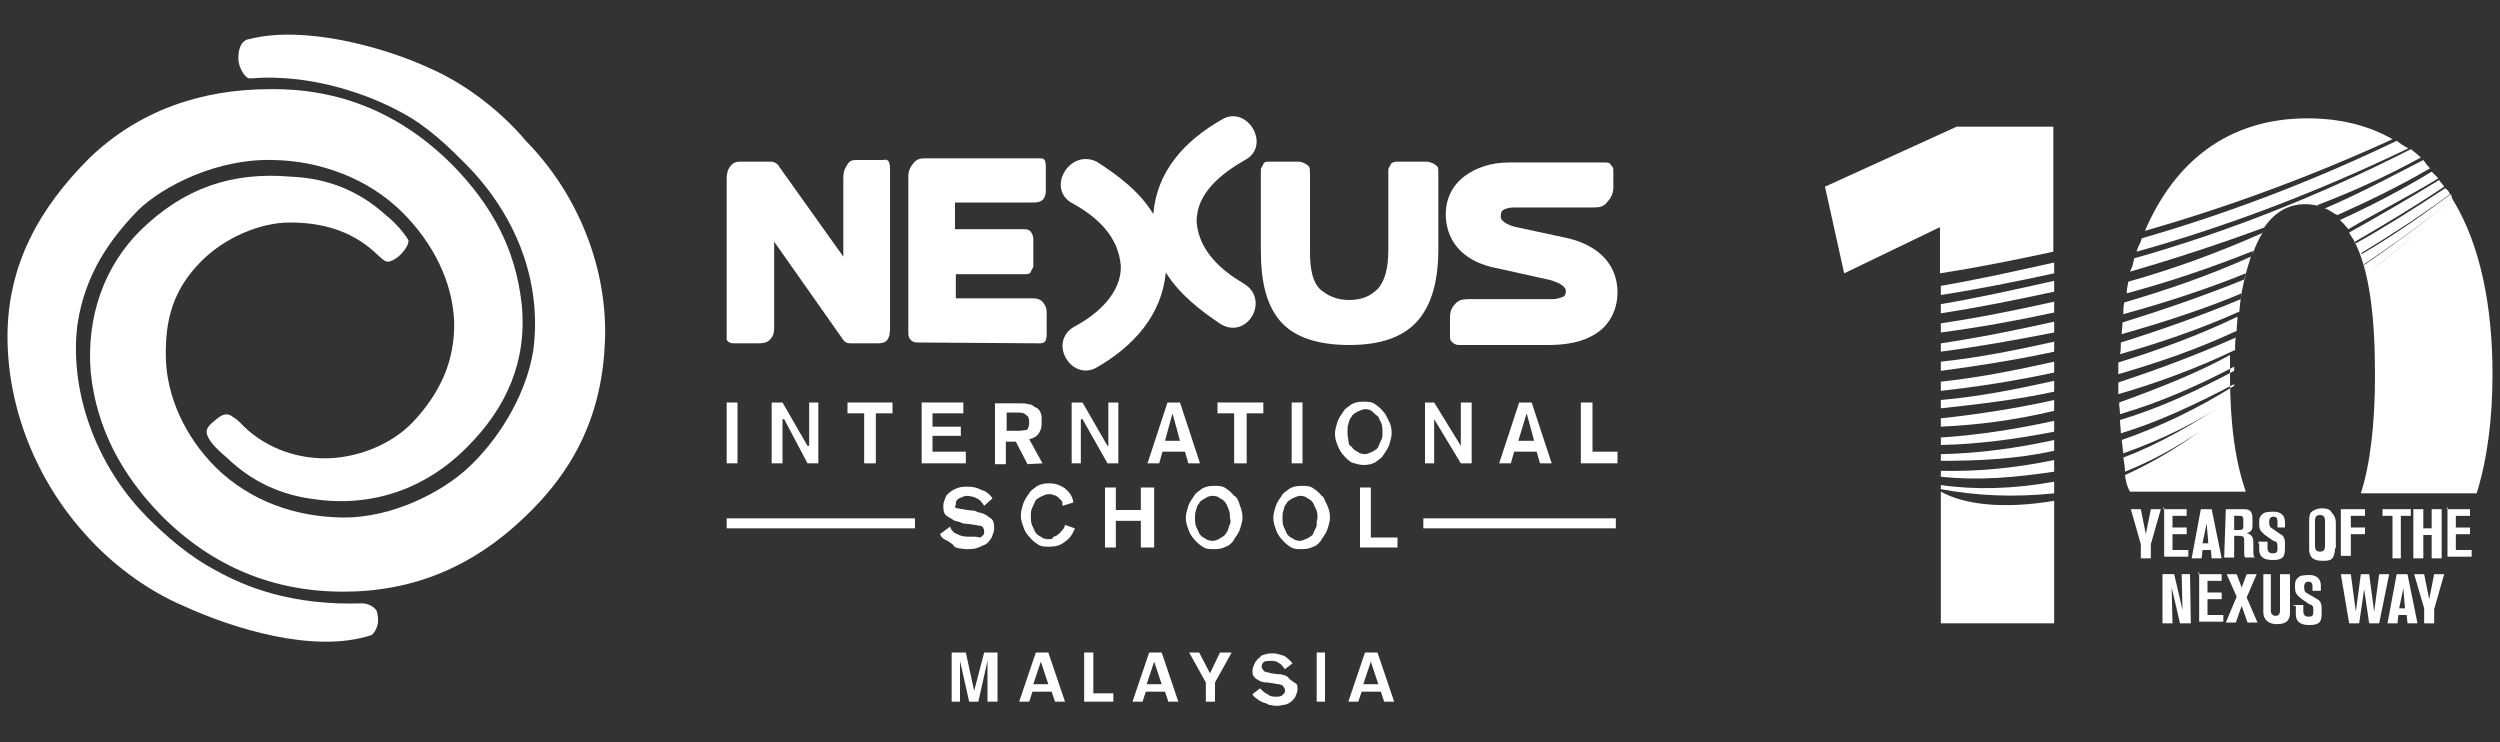
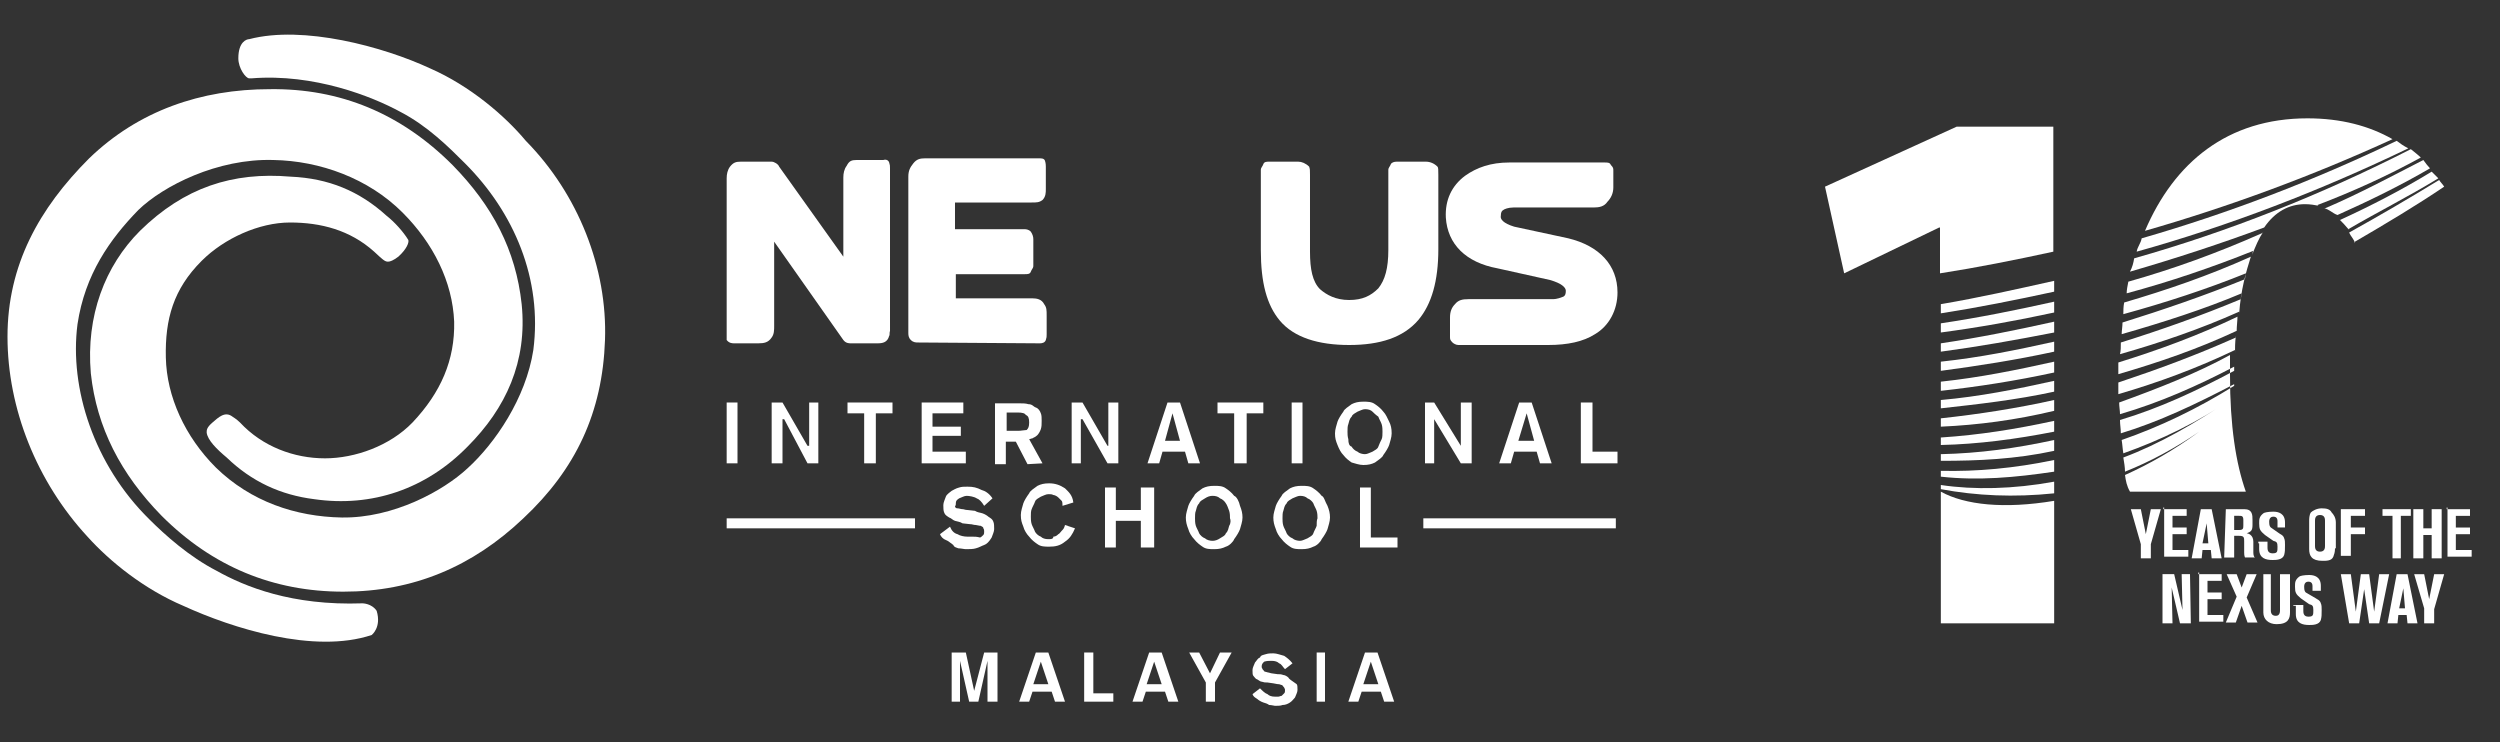
<svg xmlns="http://www.w3.org/2000/svg" version="1.1" id="Layer_1" x="0px" y="0px" width="300px" height="89.1px" viewBox="0 0 300 89.1" style="enable-background:new 0 0 300 89.1;" xml:space="preserve">
  <rect x="0" y="0" width="300" height="89.1" fill="#333333" stroke="none" />
  <style type="text/css">
	.st0{fill:#FFFFFF;}
</style>
  <g>
    <path class="st0" d="M51.6,8.2C46,5.6,36.4,3,29.9,4.7c-0.3,0-1.3,0.3-1.3,2.3c0,1.2,0.9,2.4,1.3,2.4h0.3c7.5-0.6,14.5,2.2,17.8,4   c3.3,1.7,5.9,4.3,7.8,6.2c5.9,5.9,9.3,13.9,8.2,22.4c-0.9,5.8-4.6,11.2-7.9,14.2c-2.9,2.7-8.9,6-15.1,5.9c-5.5-0.1-10.9-1.9-15.1-6   c-3.7-3.7-5.9-8.5-6-13.2c-0.1-4.6,0.9-8.2,4.3-11.6c2.7-2.7,6.9-4.6,10.6-4.6s7.2,0.9,10.1,3.5c0.4,0.4,1,0.9,1,0.9   c0.4,0.3,0.7,0.6,1.9-0.3c1-0.9,1.3-1.7,1.2-2c-0.6-1-1.7-2.2-2.6-2.9c-3.3-3-7-4.5-11.5-4.7c-7-0.6-12.8,1.3-18.1,6.5   c-4.2,4.2-6.5,10.2-5.9,17.1c0.7,6.5,3.6,12.1,8.5,17.1C25.5,68,32.8,71,41.2,71s15.5-3,21.6-8.8c6.3-5.9,9.5-12.7,9.8-21.4   c0.3-8.6-3.2-17.5-9.5-23.9C60.6,13.9,56.4,10.3,51.6,8.2z" />
    <path class="st0" d="M43.5,72.4c-8.5,0.3-14.1-2-17.5-3.9c-3.3-1.7-6.2-4.3-8.1-6.2c-6.6-6.5-9.6-15.7-8.6-23.4   c0.9-6,3.9-10.2,7.3-13.7c3-2.9,9.5-6.2,16.2-6c5.6,0.1,11.4,2.2,15.5,6.3c3.7,3.7,6,8.3,6.2,13.1c0.1,4.6-1.6,8.5-5,12.1   C46.8,53.5,42.6,55,39,55c-3.7,0-7.5-1.4-10.2-4.3c-0.4-0.4-0.9-0.7-0.9-0.7c-0.9-0.7-1.7,0.1-2.4,0.7c-0.7,0.6-0.7,0.9-0.7,1.2   c0.1,0.9,1.2,2,2.4,3c3,2.9,6.5,4.5,10.5,5c6.9,1,13.4-1.2,18.4-6.3c4.6-4.6,7.2-10.2,6.5-17.1c-0.7-6.5-3.5-11.8-8.3-16.7   c-6.2-6.2-13.5-9.2-21.9-9.1c-8.3,0-15.8,2.6-21.7,8.3c-6,6-9.8,12.8-9.8,21.4s3.5,17.4,9.6,24c2.7,3,6.8,6.3,11.5,8.3   c5.9,2.7,15.7,5.8,22.6,3.5c0,0,1.2-0.9,0.6-2.9C44.6,72.4,43.5,72.4,43.5,72.4z" />
    <rect x="87.2" y="48.3" class="st0" width="1.3" height="7.3" />
    <polygon class="st0" points="96.9,53.5 93.9,48.3 92.6,48.3 92.6,55.6 93.9,55.6 93.9,50.3 94.1,50.3 96.9,55.6 98.2,55.6    98.2,48.3 97.1,48.3 97.1,53.5  " />
    <polygon class="st0" points="105.1,55.6 105.1,49.6 107.1,49.6 107.1,48.3 101.7,48.3 101.7,49.6 103.7,49.6 103.7,55.6  " />
    <polygon class="st0" points="115.9,54.2 111.9,54.2 111.9,52.3 115.3,52.3 115.3,51.2 111.9,51.2 111.9,49.6 115.6,49.6    115.6,48.3 110.6,48.3 110.6,55.6 115.9,55.6  " />
    <path class="st0" d="M125.1,55.6l-1.6-2.9c0.1,0,0.3-0.1,0.4-0.1c0.1-0.1,0.3-0.1,0.6-0.4c0.1-0.1,0.3-0.4,0.4-0.7   c0.1-0.3,0.1-0.6,0.1-1c0-0.3,0-0.7-0.1-0.9c-0.1-0.3-0.3-0.6-0.6-0.7c-0.3-0.1-0.4-0.4-0.9-0.4c-0.3-0.1-0.7-0.1-1-0.1h-3v7.3h1.3   v-2.7h1.2l1.4,2.7L125.1,55.6L125.1,55.6z M122.2,51.7h-1.4v-2.2h1.3c0.6,0,0.9,0.1,1,0.3c0.3,0.1,0.4,0.4,0.4,0.9   s-0.1,0.7-0.3,0.9C123,51.6,122.5,51.7,122.2,51.7z" />
    <polygon class="st0" points="134.2,55.6 134.2,48.3 133,48.3 133,53.5 132.9,53.5 129.9,48.3 128.6,48.3 128.6,55.6 129.7,55.6    129.7,50.3 129.9,50.3 132.9,55.6  " />
    <path class="st0" d="M140.1,48.3l-2.4,7.3h1.4l0.4-1.4h2.7l0.4,1.4h1.4l-2.4-7.3H140.1z M139.8,52.9l0.9-3.3l0,0l0.9,3.3H139.8z" />
    <polygon class="st0" points="151.6,48.3 146.1,48.3 146.1,49.6 148.1,49.6 148.1,55.6 149.6,55.6 149.6,49.6 151.6,49.6  " />
    <rect x="155" y="48.3" class="st0" width="1.3" height="7.3" />
    <path class="st0" d="M163.6,55.8c0.6,0,1-0.1,1.4-0.3c0.4-0.3,0.9-0.6,1-0.9c0.3-0.4,0.6-0.9,0.7-1.2c0.1-0.4,0.3-0.9,0.3-1.4   c0-0.6-0.1-1-0.3-1.4s-0.4-0.9-0.7-1.2c-0.3-0.4-0.7-0.7-1-0.9c-0.4-0.3-0.9-0.3-1.4-0.3c-0.6,0-1,0.1-1.4,0.3   c-0.4,0.3-0.9,0.6-1,0.9c-0.3,0.4-0.6,0.9-0.7,1.2c-0.1,0.4-0.3,0.9-0.3,1.4c0,0.6,0.1,0.9,0.3,1.4s0.4,0.9,0.7,1.2   c0.3,0.4,0.7,0.7,1,0.9C162.6,55.6,163.1,55.8,163.6,55.8z M161.8,52.7c-0.1-0.3-0.1-0.7-0.1-0.9c0-0.3,0-0.7,0.1-0.9   c0.1-0.3,0.1-0.6,0.4-0.9c0.1-0.3,0.4-0.4,0.7-0.6c0.3-0.1,0.6-0.3,0.9-0.3c0.4,0,0.7,0.1,0.9,0.3c0.1,0.1,0.4,0.4,0.7,0.6   c0.1,0.3,0.3,0.6,0.4,0.9c0.1,0.3,0.1,0.7,0.1,0.9c0,0.3,0,0.7-0.1,0.9s-0.3,0.6-0.4,0.9c-0.1,0.3-0.4,0.4-0.7,0.6   c-0.3,0.1-0.6,0.3-0.9,0.3s-0.7-0.1-0.9-0.3c-0.3-0.1-0.6-0.4-0.7-0.6C161.9,53.5,161.8,53.2,161.8,52.7z" />
    <polygon class="st0" points="175.3,53.5 172.1,48.3 171,48.3 171,55.6 172.1,55.6 172.1,50.3 172.1,50.3 175.3,55.6 176.6,55.6    176.6,48.3 175.3,48.3  " />
    <path class="st0" d="M182.3,48.3l-2.4,7.3h1.4l0.4-1.4h2.7l0.4,1.4h1.4l-2.4-7.3H182.3z M182.2,52.9l1-3.3l0,0l0.9,3.3H182.2z" />
    <polygon class="st0" points="191.1,48.3 189.7,48.3 189.7,55.6 194.1,55.6 194.1,54.2 191.1,54.2  " />
    <rect x="87.2" y="62.2" class="st0" width="22.6" height="1.2" />
    <path class="st0" d="M115,65.8c0.3,0,0.7,0.1,0.9,0.1c0.4,0,0.9,0,1.2-0.1c0.4-0.1,0.7-0.3,1-0.4s0.6-0.4,0.9-0.9   c0.1-0.3,0.3-0.7,0.3-1s0-0.7-0.1-0.9c-0.1-0.3-0.3-0.4-0.6-0.6c-0.1-0.1-0.4-0.3-0.7-0.4c-0.3-0.1-0.6-0.1-0.9-0.3l-0.9-0.1   c-0.3,0-0.4-0.1-0.6-0.1s-0.4-0.1-0.6-0.1s-0.3-0.1-0.3-0.3c0.1,0,0.1-0.1,0.1-0.3c0-0.3,0.1-0.4,0.4-0.6c0.3-0.1,0.6-0.3,0.9-0.3   s0.9,0.1,1.2,0.3c0.3,0.1,0.6,0.4,0.9,0.9l1-0.9c-0.4-0.6-0.9-0.9-1.3-1c-0.6-0.3-1-0.4-1.7-0.4c-0.4,0-0.7,0-1,0.1   c-0.4,0.1-0.7,0.3-0.9,0.4c-0.1,0.1-0.6,0.4-0.7,0.7s-0.3,0.7-0.3,1s0,0.7,0.1,0.9c0.1,0.3,0.3,0.4,0.6,0.6   c0.3,0.1,0.4,0.3,0.7,0.4s0.6,0.1,0.9,0.3l0.9,0.1c0.3,0,0.4,0.1,0.7,0.1c0.1,0,0.4,0.1,0.6,0.1c0.1,0.1,0.3,0.1,0.3,0.3   c0.1,0.1,0.1,0.3,0.1,0.4c0,0.1,0,0.3-0.1,0.4s-0.3,0.3-0.4,0.3c-0.4-0.1-0.6-0.1-0.9-0.1c-0.1,0-0.4,0-0.6,0   c-0.4,0-0.9-0.1-1.2-0.3c-0.4-0.1-0.7-0.4-0.9-0.9l-1.2,0.9c0.1,0.3,0.4,0.6,0.7,0.7c0.3,0.1,0.6,0.4,0.9,0.6   C114.5,65.7,114.8,65.7,115,65.8z" />
    <path class="st0" d="M127.4,63.7c-0.1,0.1-0.3,0.4-0.4,0.4c-0.1,0.1-0.3,0.3-0.6,0.3c0,0.3-0.3,0.3-0.6,0.3c-0.4,0-0.7-0.1-0.9-0.3   c-0.3-0.1-0.6-0.4-0.7-0.6c-0.1-0.3-0.3-0.6-0.4-0.9c-0.1-0.3-0.1-0.7-0.1-0.9c0-0.3,0-0.7,0.1-0.9c0.1-0.3,0.3-0.6,0.4-0.9   c0.1-0.3,0.4-0.4,0.7-0.6c0.3-0.1,0.6-0.3,0.9-0.3s0.4,0,0.6,0.1c0.1,0,0.4,0.1,0.6,0.3c0.1,0.1,0.3,0.3,0.4,0.4   c0.1,0.1,0.1,0.4,0.1,0.6l1.3-0.4c-0.1-0.9-0.6-1.3-1-1.7c-0.6-0.4-1.2-0.6-1.9-0.6c-0.6,0-1,0.1-1.4,0.3c-0.4,0.3-0.9,0.6-1,0.9   c-0.3,0.4-0.6,0.9-0.7,1.2c-0.1,0.4-0.3,0.9-0.3,1.4c0,0.6,0.1,0.9,0.3,1.4c0.1,0.4,0.4,0.9,0.7,1.2c0.3,0.4,0.7,0.7,1,0.9   c0.4,0.3,0.9,0.3,1.4,0.3c0.7,0,1.3-0.1,1.9-0.6c0.6-0.4,0.9-0.9,1.2-1.6l-1.2-0.4C127.7,63.4,127.6,63.5,127.4,63.7z" />
    <polygon class="st0" points="136.9,65.7 138.5,65.7 138.5,58.5 136.9,58.5 136.9,61.2 133.9,61.2 133.9,58.5 132.6,58.5    132.6,65.7 133.9,65.7 133.9,62.5 136.9,62.5  " />
    <path class="st0" d="M148.1,59.5c-0.3-0.4-0.7-0.7-1-0.9c-0.4-0.3-0.9-0.3-1.4-0.3c-0.6,0-1,0.1-1.4,0.3c-0.4,0.3-0.9,0.6-1,0.9   c-0.3,0.4-0.6,0.9-0.7,1.2c-0.1,0.4-0.3,0.9-0.3,1.4s0.1,0.9,0.3,1.4c0.1,0.4,0.4,0.9,0.7,1.2c0.3,0.4,0.7,0.7,1,0.9   c0.4,0.3,0.9,0.3,1.4,0.3c0.6,0,1-0.1,1.4-0.3c0.4-0.1,0.9-0.6,1-0.9c0.3-0.4,0.6-0.9,0.7-1.2c0.1-0.4,0.3-0.9,0.3-1.4   s-0.1-0.9-0.3-1.4C148.7,60.2,148.4,59.6,148.1,59.5z M147.5,63.1c-0.1,0.3-0.1,0.6-0.4,0.9c-0.1,0.3-0.4,0.4-0.7,0.6   s-0.6,0.3-0.9,0.3s-0.7-0.1-0.9-0.3c-0.3-0.1-0.6-0.4-0.7-0.6c-0.1-0.3-0.3-0.6-0.4-0.9c-0.1-0.3-0.1-0.7-0.1-0.9   c0-0.3,0-0.7,0.1-0.9c0.1-0.3,0.1-0.6,0.4-0.9c0.1-0.3,0.4-0.4,0.7-0.6s0.6-0.3,0.9-0.3c0.4,0,0.7,0.1,0.9,0.3   c0.3,0.1,0.6,0.4,0.7,0.6c0.1,0.1,0.3,0.6,0.4,0.9c0.1,0.3,0.1,0.7,0.1,0.9C147.7,62.4,147.7,62.8,147.5,63.1z" />
    <path class="st0" d="M158.6,59.5c-0.3-0.4-0.7-0.7-1-0.9c-0.4-0.3-0.9-0.3-1.4-0.3c-0.6,0-1,0.1-1.4,0.3c-0.4,0.3-0.9,0.6-1,0.9   c-0.3,0.4-0.6,0.9-0.7,1.2c-0.1,0.4-0.3,0.9-0.3,1.4s0.1,0.9,0.3,1.4c0.1,0.4,0.4,0.9,0.7,1.2c0.3,0.4,0.7,0.7,1,0.9   c0.4,0.3,0.9,0.3,1.4,0.3c0.6,0,1-0.1,1.4-0.3c0.4-0.1,0.9-0.6,1-0.9c0.3-0.4,0.6-0.9,0.7-1.2c0.1-0.4,0.3-0.9,0.3-1.4   s-0.1-0.9-0.3-1.4C159,60.2,158.9,59.6,158.6,59.5z M158,63.1c-0.1,0.3-0.3,0.6-0.4,0.9c-0.1,0.3-0.4,0.4-0.7,0.6   c-0.3,0.1-0.6,0.3-0.9,0.3s-0.7-0.1-0.9-0.3c-0.3-0.1-0.6-0.4-0.7-0.6c-0.1-0.3-0.3-0.6-0.4-0.9c-0.1-0.3-0.1-0.7-0.1-0.9   c0-0.3,0-0.7,0.1-0.9c0.1-0.3,0.1-0.6,0.4-0.9c0.1-0.3,0.4-0.4,0.7-0.6c0.3-0.1,0.6-0.3,0.9-0.3c0.4,0,0.7,0.1,0.9,0.3   c0.3,0.1,0.6,0.4,0.7,0.6c0.1,0.3,0.3,0.6,0.4,0.9c0.1,0.3,0.1,0.7,0.1,0.9C158,62.4,158,62.8,158,63.1z" />
    <polygon class="st0" points="164.5,58.5 163.2,58.5 163.2,65.7 167.7,65.7 167.7,64.5 164.5,64.5  " />
    <rect x="170.8" y="62.2" class="st0" width="23.1" height="1.2" />
-     <path class="st0" d="M128.7,24.4c2.9,1.6,5.5,3.9,5.8,7.5c0.1,3.3-2.9,5.9-5.6,7.3c-3.2,1.9-0.3,6.6,2.7,4.9   c4.5-2.6,7.8-6.3,8.3-11.4c1.6,2.6,4.2,4.6,6.6,6.2c3.2,1.9,6-3,2.7-4.9c-2.7-1.6-5.3-3.9-5.6-7.3c-0.1-3.5,3-5.9,5.8-7.5   c3.2-1.7,0.3-6.6-2.7-4.9c-4.6,2.6-7.9,6.3-8.3,11.4c-1.6-2.7-4.3-4.7-6.8-6.3C128.3,17.8,125.5,22.7,128.7,24.4z" />
    <path class="st0" d="M87.2,40.8c0.3,0.4,0.7,0.4,0.9,0.4h2.9c0.7,0,1.2-0.1,1.6-0.7c0.3-0.4,0.3-0.9,0.3-1.4V29l8.3,11.8   c0.3,0.4,0.7,0.4,0.9,0.4h3.2l0,0c0.6,0,1.2-0.1,1.4-0.9c0.1-0.1,0-0.3,0.1-0.6c0-0.3,0-0.6,0-0.9V20.2c0-0.3,0-0.4-0.1-0.7   c-0.1-0.3-0.4-0.4-0.7-0.3h-3.2c-0.6,0-0.9,0.1-1.2,0.7c-0.3,0.4-0.4,0.9-0.4,1.4v9.5L93.5,20c-0.1-0.3-0.6-0.6-0.9-0.6h-3.7   c-0.6,0-0.9,0.1-1.3,0.6c-0.3,0.4-0.4,0.9-0.4,1.4v18.7c0,0.1,0,0.3,0,0.4C87.2,40.7,87.2,40.7,87.2,40.8z" />
    <path class="st0" d="M124.8,41.2c0.3,0,0.6-0.1,0.7-0.4c0.1-0.3,0.1-0.4,0.1-0.7v-2.2c0-0.7,0-1-0.3-1.4c-0.3-0.6-0.9-0.7-1.4-0.7   h-9.2v-2.9h8.3c0.3,0,0.6,0,0.7-0.3s0.3-0.4,0.3-0.7v-3.2c0-0.3-0.1-0.6-0.3-0.9c-0.3-0.3-0.6-0.3-0.9-0.3h-8.2v-3.2h9.2   c0.6,0,0.9,0,1.3-0.3c0.4-0.4,0.4-0.9,0.4-1.3v-2.7c0-0.1,0-0.4-0.1-0.7s-0.4-0.3-0.7-0.3H111c-0.6,0-1,0.1-1.4,0.6   s-0.6,0.9-0.6,1.6v18.7c0,0.3,0,0.6,0.3,0.9c0.3,0.3,0.6,0.3,0.9,0.3L124.8,41.2L124.8,41.2L124.8,41.2z" />
    <path class="st0" d="M172.6,21c0-0.6,0-0.9-0.1-1c-0.4-0.4-0.9-0.6-1.4-0.6h-3.5c-0.3,0-0.6,0.1-0.7,0.3c-0.1,0.3-0.3,0.4-0.3,0.7   V30c0,2.2-0.4,3.6-1.2,4.6c-0.9,0.9-1.9,1.4-3.5,1.4s-2.7-0.6-3.5-1.3c-0.9-0.9-1.2-2.4-1.2-4.5v-9.2c0-0.6,0-0.7-0.1-1l0,0l0,0   c-0.4-0.4-0.9-0.6-1.3-0.6h-3.5c-0.3,0-0.6,0-0.7,0.3c-0.1,0.3-0.3,0.4-0.3,0.7V30c0,3.9,0.7,6.6,2.3,8.5c1.7,2,4.6,2.9,8.3,2.9   l0,0c3.7,0,6.5-0.9,8.3-3c1.6-1.9,2.4-4.7,2.4-8.5L172.6,21L172.6,21z" />
    <path class="st0" d="M179.7,32.2l6.3,1.4c1.4,0.4,1.9,0.9,1.9,1.3c0,0.4-0.1,0.6-0.3,0.7c-0.3,0.1-0.7,0.3-1.3,0.3h-10.1   c-0.7,0-1.2,0.1-1.6,0.6c-0.4,0.4-0.6,0.9-0.6,1.6v2.3c0,0.3,0,0.4,0.3,0.7c0.1,0.1,0.4,0.3,0.7,0.3l0,0h10.8   c2.3,0,4.2-0.4,5.6-1.3c1.7-1,2.7-2.9,2.7-5c0-3.3-2.2-5.6-5.9-6.5l-6.5-1.4c-1.3-0.4-1.7-0.9-1.6-1.3c0-0.4,0.1-0.6,0.3-0.7   c0.1-0.1,0.6-0.3,1.2-0.3h9.6c0.7,0,1.3-0.1,1.7-0.7c0.4-0.4,0.7-1,0.7-1.7v-2c0-0.3,0-0.4-0.3-0.7c-0.1-0.3-0.4-0.3-0.7-0.3h-11.5   c-2.2,0-3.9,0.6-5.3,1.6c-1.6,1.2-2.4,2.9-2.3,5C173.7,29.3,175.9,31.5,179.7,32.2z" />
    <polygon class="st0" points="116.9,82.9 116.9,82.9 115.9,78.3 114.2,78.3 114.2,84.2 115.2,84.2 115.2,79.3 115.2,79.3    116.3,84.2 117.4,84.2 118.5,79.3 118.5,79.3 118.5,84.2 119.7,84.2 119.7,78.3 118.1,78.3  " />
    <path class="st0" d="M124.3,78.3l-2,5.9h1.2l0.4-1.2h2.3l0.4,1.2h1.2l-2-5.9H124.3z M124,82.1l0.9-2.7l0,0l0.9,2.7H124z" />
    <polygon class="st0" points="131.2,78.3 130.1,78.3 130.1,84.2 133.6,84.2 133.6,83.2 131.2,83.2  " />
    <path class="st0" d="M137.9,78.3l-2,5.9h1.2l0.4-1.2h2.3l0.4,1.2h1.2l-2-5.9H137.9z M137.6,82.1l0.9-2.7l0,0l0.9,2.7H137.6z" />
    <polygon class="st0" points="145.2,80.8 143.9,78.3 142.7,78.3 144.7,81.9 144.7,84.2 145.8,84.2 145.8,81.9 147.8,78.3    146.4,78.3  " />
    <path class="st0" d="M154.6,81.3c-0.1-0.1-0.4-0.3-0.6-0.3c-0.3-0.1-0.4-0.1-0.7-0.1l-0.7-0.1c-0.1,0-0.3-0.1-0.4-0.1   c-0.1,0-0.3-0.1-0.4-0.1c-0.1,0-0.1-0.1-0.3-0.3c0-0.1-0.1-0.1-0.1-0.3c0-0.3,0.1-0.4,0.3-0.6c0.3-0.1,0.6-0.1,0.9-0.1   c0.4,0,0.7,0.1,0.9,0.3c0.3,0.1,0.4,0.4,0.7,0.7l0.9-0.7c-0.3-0.4-0.7-0.7-1-0.9c-0.4-0.1-0.9-0.3-1.3-0.3c-0.3,0-0.6,0-0.9,0.1   s-0.6,0.1-0.7,0.4c-0.3,0.1-0.4,0.4-0.6,0.6c-0.1,0.3-0.3,0.6-0.3,0.9s0,0.6,0.1,0.7s0.3,0.4,0.4,0.4c0.1,0,0.4,0.3,0.6,0.3   c0.3,0.1,0.4,0.1,0.7,0.1l0.7,0.1c0.1,0,0.4,0.1,0.6,0.1s0.3,0.1,0.4,0.1s0.1,0.1,0.3,0.3c0,0.1,0.1,0.1,0.1,0.3s0,0.3-0.1,0.4   c-0.1,0.1-0.1,0.1-0.3,0.3c-0.1,0-0.3,0.1-0.4,0.1s-0.3,0-0.4,0c-0.4,0-0.7-0.1-0.9-0.3c-0.3-0.1-0.6-0.4-0.9-0.7l-0.9,0.7   c0.1,0.3,0.3,0.4,0.6,0.6c0.1,0.1,0.4,0.3,0.7,0.4c0.3,0.1,0.4,0.1,0.7,0.3c0.3,0,0.6,0.1,0.7,0.1c0.3,0,0.7,0,0.9-0.1   c0.3,0,0.6-0.1,0.9-0.3s0.4-0.4,0.6-0.6c0.1-0.3,0.3-0.6,0.3-0.9s0-0.6-0.1-0.7C154.9,81.6,154.7,81.5,154.6,81.3z" />
    <rect x="158" y="78.3" class="st0" width="1" height="5.9" />
    <path class="st0" d="M163.8,78.3l-2,5.9h1.2l0.4-1.2h2.3l0.4,1.2h1.2l-2-5.9H163.8z M163.6,82.1l0.9-2.7l0,0l0.9,2.7H163.6z" />
  </g>
  <g>
    <g>
      <path class="st0" d="M254.2,45.9c0,0.5,0,1,0,1.4c4.8-1.4,9.4-3.1,14-5.3c0,0.1,0,0.2,0,0.5c0-0.7,0-1.4,0.1-2.2v0.2    C263.6,42.6,259,44.3,254.2,45.9z" />
      <path class="st0" d="M254.3,48.3c0,0.5,0.1,1,0.1,1.4c4.8-1.4,9.3-3.4,13.7-5.7c0,0.1,0,0.2,0,0.5c-4.5,2.4-9,4.5-13.7,5.9    c0,0.6,0.1,1,0.1,1.6c4.6-1.4,9-3.5,13.6-5.9c0,0.1,0,0.1,0,0.2c-4.5,2.8-8.9,4.9-13.5,6.5c0.1,0.6,0.1,1,0.2,1.6    c4.5-1.6,8.9-3.7,13.1-6.6l0,0c-4.5,3-8.8,5.5-13.1,7.1c0.1,0.6,0.2,1.2,0.2,1.7c3-1.2,6-2.8,8.9-4.8c-3,2.2-6,3.9-8.9,5.2    c0.1,0.7,0.2,1.3,0.6,2h13.9c-1.2-3.4-1.9-7.9-1.9-14c0-0.8,0-1.7,0-2.4l0,0C263.6,44.8,259,46.6,254.3,48.3z" />
      <path class="st0" d="M287.6,16.9c-10,4.8-20.2,8.7-30.6,11.7c-0.1,0.6-0.5,1-0.6,1.6c11.1-3.1,22-7.3,32.6-12.4    C288.4,17.5,288,17.2,287.6,16.9z" />
      <path class="st0" d="M254.2,43.5c0,0.5,0,1,0,1.4c4.8-1.4,9.5-3,14.2-5.2v0.1c0-0.7,0.1-1.3,0.1-1.9c0,0,0,0,0,0.1    C263.7,40.3,259,42,254.2,43.5z" />
      <path class="st0" d="M276.9,14.2c-9.6,0-16,5.3-19.5,13.5c10.1-2.9,20.1-6.6,29.7-11C284.3,15.1,280.9,14.2,276.9,14.2z" />
      <path class="st0" d="M255.4,33.8c-0.1,0.5-0.2,1-0.2,1.4c5.2-1.4,10.2-3.1,15.2-5.1c-0.1,0.1-0.1,0.5-0.2,0.6    c0.5-1.2,0.8-2,1.4-2.9c-0.1,0.1-0.1,0.2-0.2,0.2C266,30.4,260.7,32.3,255.4,33.8z" />
      <path class="st0" d="M293.3,22.4c-0.1-0.2-0.5-0.6-0.6-0.8c-3.6,2.2-7.2,4.3-10.8,6.3l0,0c0.2,0.5,0.6,0.8,0.7,1.3v-0.2    C286.2,26.9,289.9,24.7,293.3,22.4z" />
-       <path class="st0" d="M294.3,23.9c-3.5,2.9-7.1,5.5-10.6,7.9v-0.1C287.4,29.2,290.9,26.7,294.3,23.9c-0.1-0.1-0.1-0.5-0.2-0.6    c-3.5,2.6-7.1,5.1-10.7,7.2c0-0.1,0-0.1-0.1-0.1c3.6-2.2,7.2-4.5,10.7-7.1c-0.1-0.2-0.2-0.5-0.6-0.7c-3.5,2.3-7.1,4.6-10.7,6.6    c0,0,0-0.1-0.1-0.1c1.7,3.4,2.4,8.7,2.4,15.9c0,6-0.6,10.8-1.7,14.2h13.9c1.3-4.2,1.9-9,1.9-14.3    C299.1,36.9,297.7,29.4,294.3,23.9z M284,32.8L284,32.8c2.3-1.7,4.5-3.5,6.6-5.3C288.4,29.4,286.2,31.2,284,32.8z" />
      <path class="st0" d="M291.6,20.2c-0.2-0.2-0.6-0.7-0.8-1c-3.9,2-7.8,4.1-11.8,5.8c0,0,0,0-0.1,0c0.6,0.1,1,0.6,1.6,0.8l0,0    C284.3,24.1,288,22.3,291.6,20.2z" />
      <path class="st0" d="M290.5,18.9c-0.2-0.2-0.7-0.6-1.2-1c-10.8,5.5-21.9,9.9-33.2,13.1c-0.1,0.6-0.2,1-0.5,1.6    c5.5-1.6,11-3.4,16.1-5.3l0,0c1.3-1.9,3-2.8,4.9-2.8c0.6,0,1.2,0.1,1.7,0.2c-0.1,0-0.1,0-0.2-0.1C282.3,23,286.5,21.1,290.5,18.9z    " />
      <path class="st0" d="M292.6,21.4c-0.2-0.2-0.6-0.6-0.8-0.8c-3.6,2.2-7.3,4.1-11,5.8c-0.1-0.1-0.1-0.1-0.2-0.2    c0.5,0.5,0.8,0.8,1.3,1.4c0,0,0-0.1-0.1-0.1C285.4,25.4,289,23.6,292.6,21.4z" />
      <path class="st0" d="M254.9,36.3c-0.1,0.5-0.1,1-0.1,1.4c5.1-1.4,10-3,14.7-4.9c0,0.2-0.1,0.5-0.1,0.7c-4.9,2-9.9,3.7-14.7,5.2    c0,0.5-0.1,1-0.1,1.4c4.9-1.4,9.9-3,14.4-4.9c0,0.2-0.1,0.5-0.1,0.7c-4.8,2-9.6,3.7-14.4,5.2c0,0.5,0,1-0.1,1.4    c4.9-1.4,9.6-3,14.3-5.1c0,0.1,0,0.1,0,0.2c0.2-2.8,0.8-4.9,1.4-6.8l0,0C265,33.1,260,34.8,254.9,36.3z" />
      <path class="st0" d="M232.9,42.2c4.5-0.6,9-1.4,13.6-2.3v-1.3c-4.5,1-8.9,1.9-13.6,2.6V42.2z" />
      <path class="st0" d="M232.9,46.9c4.5-0.5,9-1.2,13.6-2.2v-1.3c-4.5,1-8.9,1.9-13.6,2.4V46.9z" />
      <path class="st0" d="M232.9,44.5c4.5-0.6,9-1.3,13.6-2.3V41c-4.5,1-8.9,1.9-13.6,2.4V44.5z" />
      <path class="st0" d="M232.9,39.9c4.5-0.6,9-1.4,13.6-2.4v-1.3c-4.5,1-8.9,1.9-13.6,2.6V39.9z" />
      <path class="st0" d="M219,22.4l2.3,10.4l11.4-5.5h0.1v5.5c4.5-0.7,9-1.6,13.6-2.6V15.2h-11.6L219,22.4z" />
-       <path class="st0" d="M232.9,37.6c4.5-0.7,9-1.6,13.6-2.6v-1.3c-4.5,1-8.9,2-13.6,2.8V37.6z" />
+       <path class="st0" d="M232.9,37.6c4.5-0.7,9-1.6,13.6-2.6v-1.3c-4.5,1-8.9,2-13.6,2.8z" />
      <path class="st0" d="M232.9,53.4c4.5-0.1,9-0.7,13.6-1.6v-1.3c-4.6,1-9,1.7-13.6,2V53.4z" />
      <path class="st0" d="M232.9,55.3c4.5,0,9-0.2,13.6-1.2v-1.3c-4.6,1-9,1.6-13.6,1.7V55.3z" />
      <path class="st0" d="M232.9,57.2c4.5,0.5,8.9,0.1,13.6-0.6v-1.4c-4.8,1-9.3,1.4-13.6,1.3V57.2z" />
      <path class="st0" d="M232.9,59v15.8h13.6V60.1C240.5,61.1,235.8,60.6,232.9,59z" />
-       <path class="st0" d="M232.9,35.4c4.5-0.7,9-1.6,13.6-2.6v-1.3c-4.5,1-8.9,2-13.6,2.8V35.4z" />
      <path class="st0" d="M232.9,58.2v0.5c4.3,0.8,8.8,1,13.6,0.5v-1.4C241.6,58.7,236.9,58.8,232.9,58.2z" />
      <path class="st0" d="M232.9,49c4.5-0.5,9-1,13.6-2v-1.3c-4.5,1-9,1.9-13.6,2.3V49z" />
      <path class="st0" d="M232.9,51.2c4.5-0.2,9-0.8,13.6-1.9V48c-4.5,1-9,1.7-13.6,2.2V51.2z" />
    </g>
    <g>
      <g>
        <path class="st0" d="M255.7,61.1h1.2l0.6,3l0.6-3h1.2l-1.2,4.2v1.7h-1.2v-1.7L255.7,61.1z" />
        <path class="st0" d="M259.5,61.1h2.9v0.8h-1.7v1.4h1.7v0.8h-1.7V66h1.9v0.8h-2.9v-5.9h-0.1V61.1z" />
        <path class="st0" d="M264.1,61.1h1.3l1.2,5.9h-1.2l-0.1-1h-1l-0.1,1h-1.2L264.1,61.1z M264.3,65.2h0.7l-0.2-2.4L264.3,65.2z" />
        <path class="st0" d="M267.1,61.1h2.2c1,0,1,0.7,1,1.3V63c0,0.7-0.2,0.8-0.7,1c0.2,0,0.8,0.2,0.8,1v1.2c0,0.2,0,0.6,0.2,0.7h-1.2     c-0.1-0.2-0.1-0.5-0.1-0.6v-1.3c0-0.5,0-0.7-0.6-0.7h-0.6v2.6h-1.2L267.1,61.1L267.1,61.1z M268.1,63.6h0.6     c0.5,0,0.5-0.2,0.5-0.6v-0.6c0-0.5-0.2-0.5-0.5-0.5h-0.6V63.6z" />
        <path class="st0" d="M270.9,65h1.2v0.7c0,0.2,0,0.7,0.6,0.7c0.6,0,0.6-0.2,0.6-0.8c0-0.5-0.1-0.6-0.5-0.7l-1-0.7     c-0.6-0.5-0.7-0.7-0.7-1.4c0-0.5,0-0.8,0.5-1.2c0.1-0.1,0.6-0.2,1.2-0.2c0.6,0,1.4,0.2,1.4,1.3v0.6h-0.9v-0.7     c0-0.2,0-0.6-0.5-0.6c-0.2,0-0.5,0.1-0.5,0.6s0.1,0.6,0.2,0.7l1,0.7c0.1,0.1,0.5,0.2,0.6,0.6c0.1,0.2,0.1,0.5,0.1,0.8     c0,0.6,0,0.8-0.1,1.2c-0.2,0.6-1,0.6-1.4,0.6c-0.8,0-1.6-0.2-1.6-1.3v-0.7h-0.1V65z" />
        <path class="st0" d="M280.2,65.8c0,0.5-0.1,0.7-0.2,1c-0.2,0.5-0.8,0.5-1.3,0.5c-1.3,0-1.6-0.6-1.6-1.4v-3.4c0-0.2,0-0.7,0.2-1     c0.2-0.2,0.7-0.5,1.3-0.5c0.6,0,1,0.1,1.2,0.5c0.2,0.2,0.5,0.6,0.5,1.2V65.8z M279,62.5c0-0.2,0-0.7-0.6-0.7     c-0.6,0-0.6,0.5-0.6,0.7v3c0,0.2,0,0.7,0.6,0.7c0.6,0,0.6-0.5,0.6-0.7V62.5z" />
        <path class="st0" d="M280.9,61.1h2.9v0.8h-1.7v1.4h1.7v0.8h-1.7v2.6h-1.2V61.1z" />
        <path class="st0" d="M285.9,61.1h3.4v0.8h-1.2v5.1h-1v-5.1h-1.2V61.1z" />
        <path class="st0" d="M289.6,61.1h1.2v2.3h1v-2.3h1.2v5.9h-1.2v-2.8h-1v2.8h-1.2V61.1z" />
        <path class="st0" d="M293.5,61.1h2.9v0.8h-1.7v1.4h1.7v0.8h-1.7V66h1.9v0.8h-2.9v-5.9h-0.1V61.1z" />
        <path class="st0" d="M262.9,74.8h-1.3l-1-4.3l0.1,4.3h-1.2v-5.9h1.4l1,4.3l-0.1-4.3h1L262.9,74.8L262.9,74.8z" />
        <path class="st0" d="M263.7,68.9h2.9v0.8h-1.7v1.4h1.7v0.8h-1.7v1.9h1.9v0.8h-2.9v-5.9h-0.1V68.9z" />
        <path class="st0" d="M267.2,68.9h1.2l0.6,1.6l0.6-1.6h1.2l-1.2,2.8l1.3,3h-1.2l-0.7-2l-0.7,2h-1.2l1.3-3.1L267.2,68.9z" />
        <path class="st0" d="M271.3,68.9h1.2v4.3c0,0.2,0,0.7,0.6,0.7c0.5,0,0.5-0.5,0.5-0.7v-4.3h1.2v4.6c0,0.7-0.2,1.4-1.6,1.4     c-1,0-1.6-0.6-1.6-1.4v-4.6H271.3z" />
        <path class="st0" d="M275.2,72.6h1.2v0.7c0,0.2,0,0.7,0.6,0.7c0.6,0,0.6-0.2,0.6-0.8c0-0.5-0.1-0.6-0.5-0.7l-1-0.7     c-0.6-0.5-0.7-0.7-0.7-1.4c0-0.5,0-0.8,0.5-1.2c0.1-0.1,0.6-0.2,1.2-0.2c0.6,0,1.4,0.2,1.4,1.3v0.6h-1v-0.5c0-0.2,0-0.6-0.5-0.6     c-0.2,0-0.5,0.1-0.5,0.6s0.1,0.6,0.2,0.7l1.2,0.7c0.1,0.1,0.5,0.2,0.6,0.6c0.1,0.2,0.1,0.5,0.1,0.8c0,0.6,0,0.8-0.1,1.2     c-0.2,0.6-1,0.6-1.4,0.6c-0.8,0-1.6-0.2-1.6-1.3v-1H275.2z" />
        <path class="st0" d="M280.9,68.9h1.2l0.6,4.5l0.6-4.5h1l0.6,4.5l0.6-4.5h1.2l-1.2,5.9h-1.2l-0.6-4.1l-0.6,4.1h-1.2L280.9,68.9z" />
        <path class="st0" d="M287.6,68.9h1.3l1.2,5.9h-1.2l-0.1-1h-1l-0.1,1h-1.2L287.6,68.9z M287.9,73h0.7l-0.2-2.4L287.9,73z" />
        <path class="st0" d="M289.7,68.9h1.2l0.6,3l0.6-3h1.2l-1.2,4.2v1.7h-1.2V73L289.7,68.9z" />
      </g>
    </g>
  </g>
</svg>